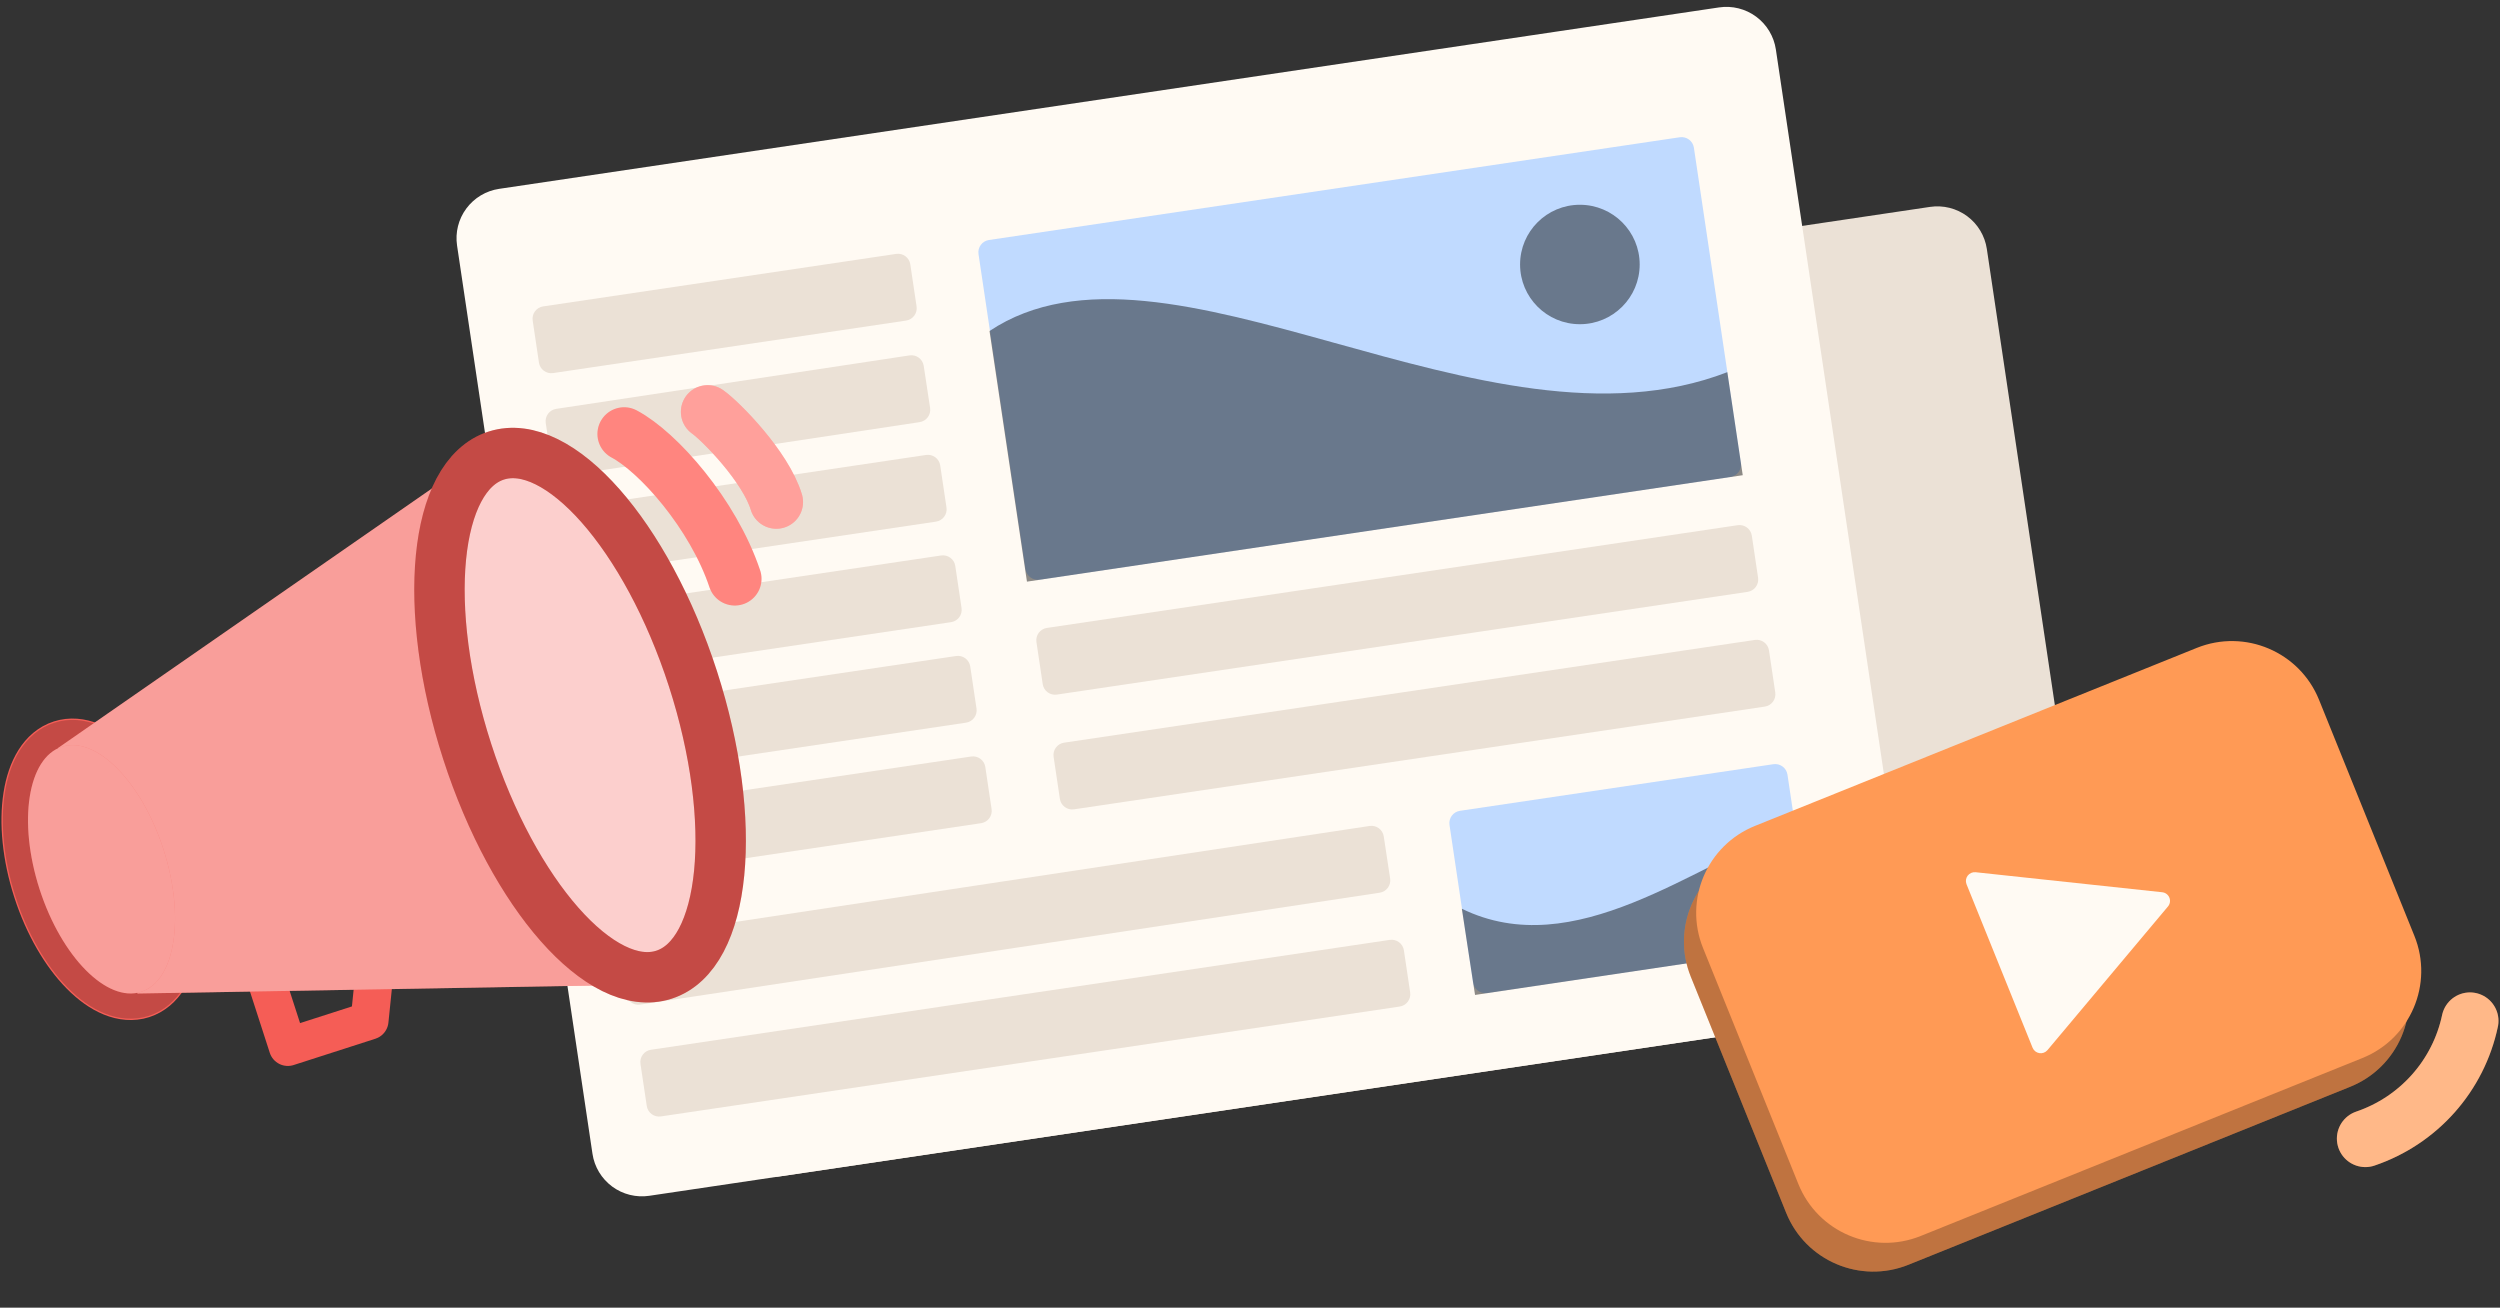
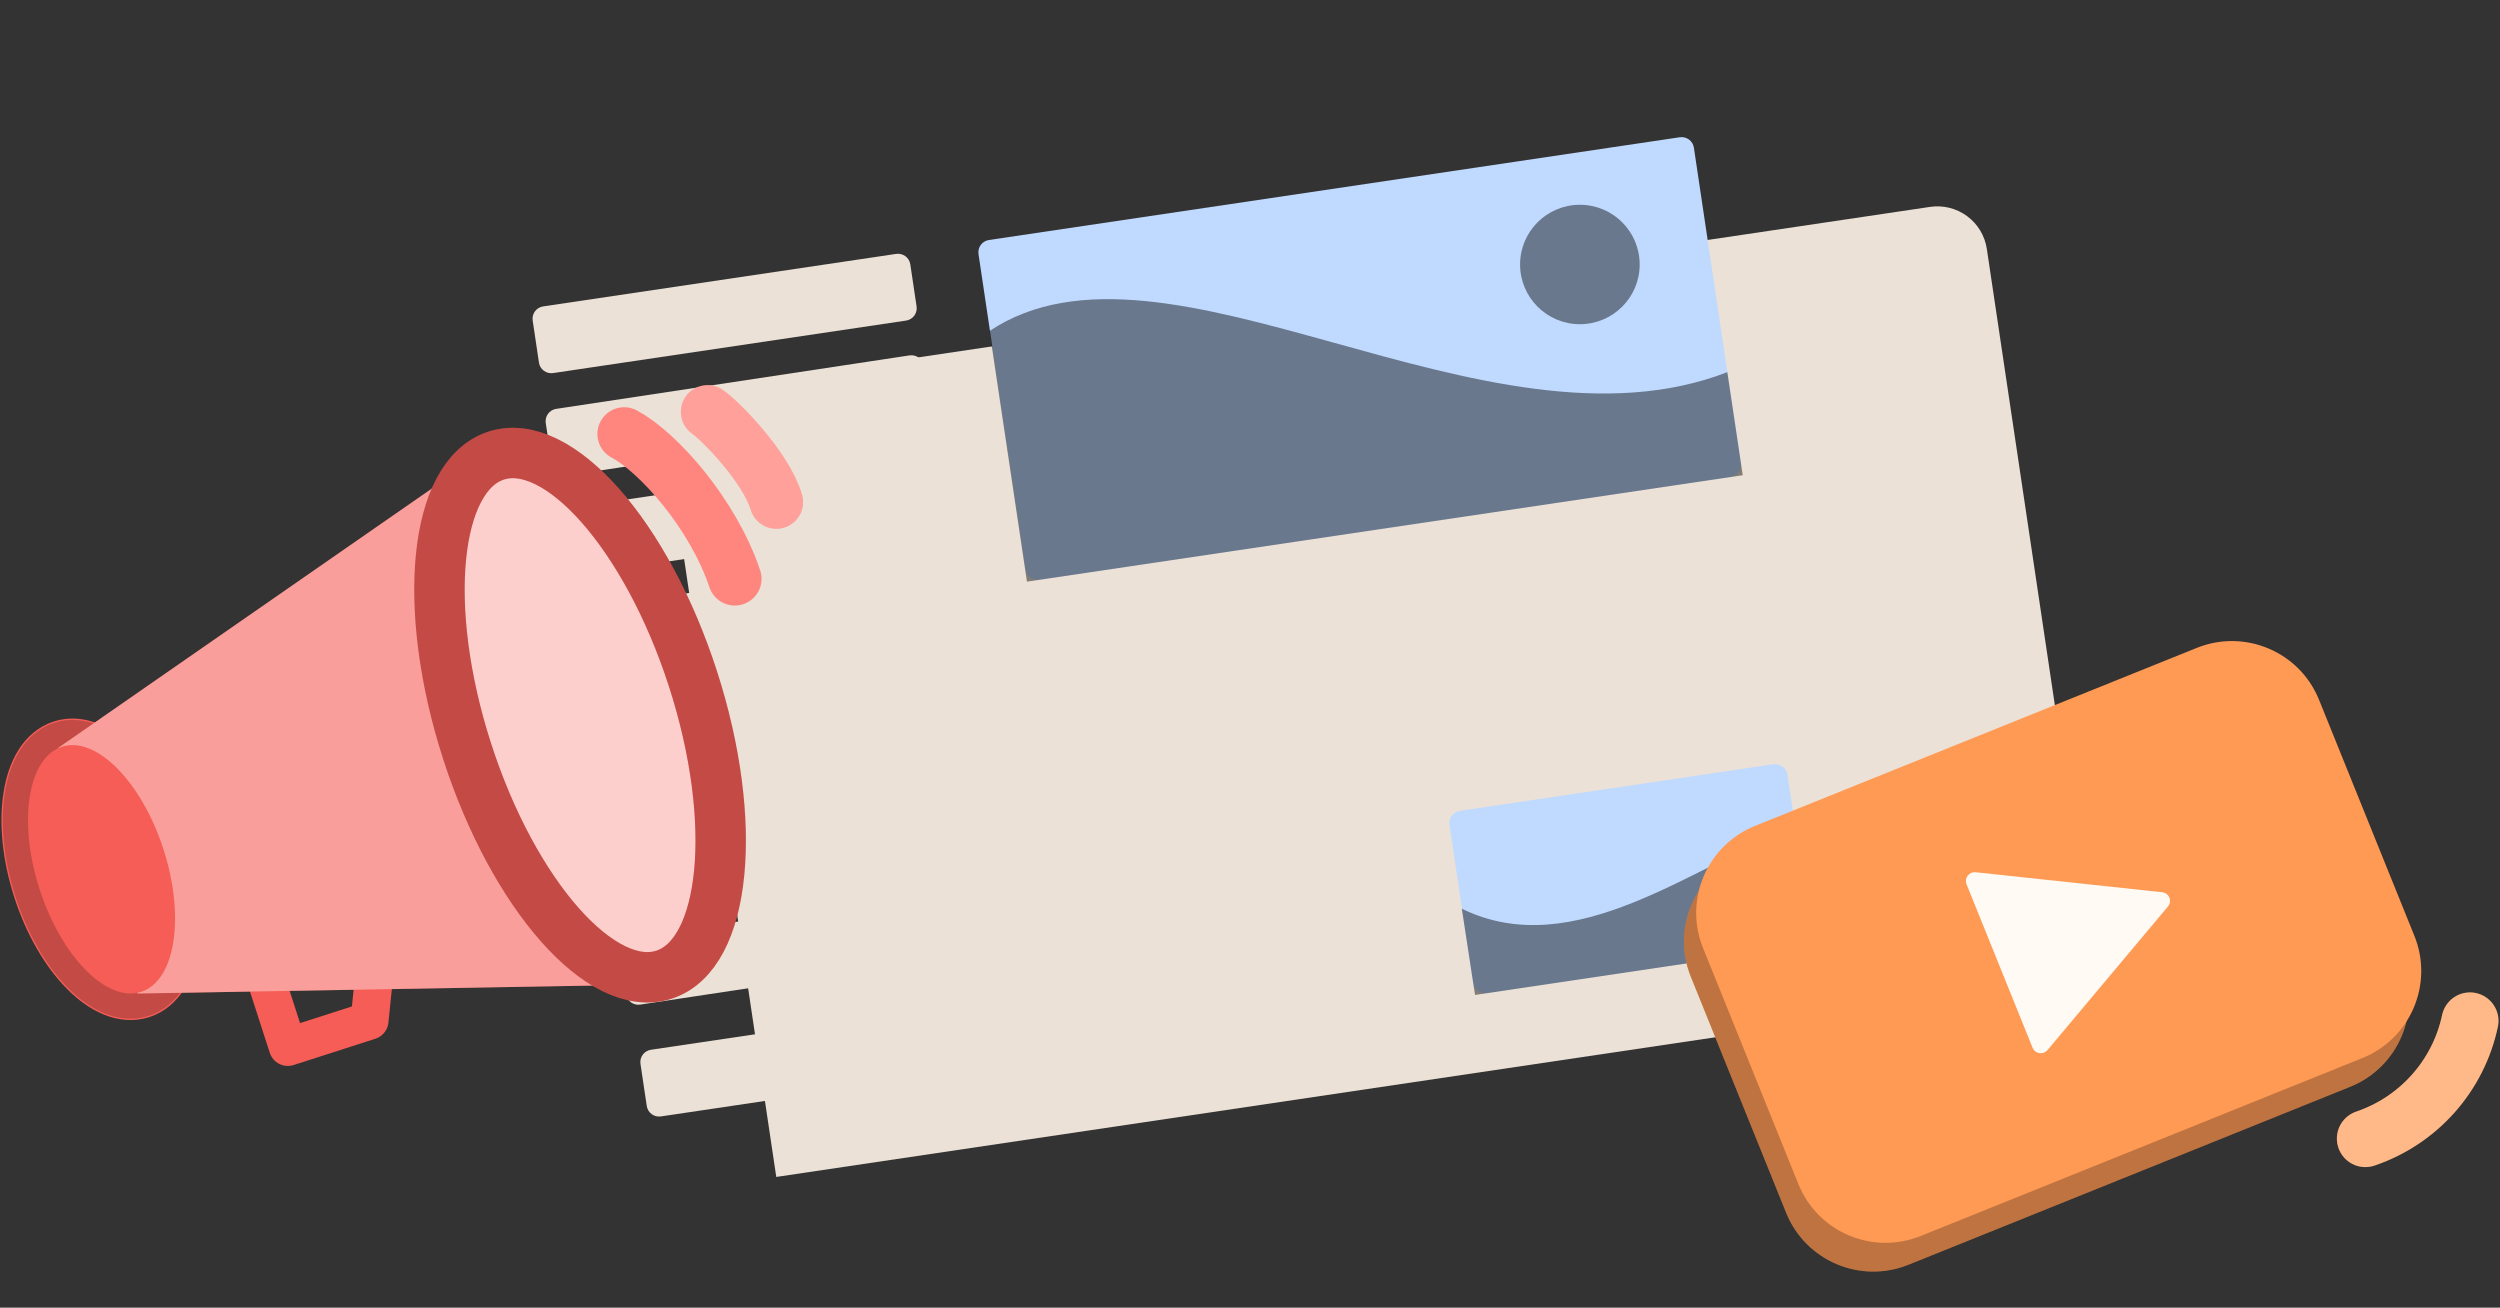
<svg xmlns="http://www.w3.org/2000/svg" width="195" height="102" viewBox="0 0 195 102" fill="none">
  <rect x="0" y="0" width="195" height="102" fill="#333333" stroke="none" />
  <path d="M153.807 77.932L60.549 91.801L51.464 30.873L150.541 16.138C151.564 15.986 152.606 16.246 153.437 16.86C154.268 17.475 154.82 18.395 154.973 19.416L162.047 66.862C162.236 68.13 162.173 69.422 161.861 70.665C161.549 71.908 160.994 73.078 160.228 74.106C159.463 75.134 158.501 76.002 157.399 76.658C156.297 77.315 155.076 77.748 153.807 77.932V77.932Z" fill="#EBE1D6" />
-   <path d="M149.688 78.543L50.645 93.272C49.622 93.424 48.58 93.165 47.749 92.55C46.918 91.935 46.365 91.016 46.213 89.994L35.651 19.155C35.498 18.134 35.758 17.094 36.374 16.264C36.99 15.434 37.91 14.882 38.933 14.73L134.085 0.579C135.108 0.426 136.15 0.686 136.981 1.301C137.812 1.916 138.364 2.835 138.517 3.857L149.654 78.547L149.688 78.543Z" fill="#FFFAF3" />
  <path d="M149.256 75.693C149.497 77.272 151.962 78.121 152.554 78.121L149.737 78.541C149.36 78.598 148.975 78.58 148.604 78.488C148.234 78.396 147.885 78.231 147.579 78.004C147.272 77.777 147.013 77.491 146.818 77.164C146.622 76.837 146.493 76.474 146.439 76.097L149.256 75.693Z" fill="#FFFAF3" />
  <path d="M81.092 45.216L134.972 37.203C135.502 37.124 135.868 36.631 135.789 36.102L132.124 11.522C132.045 10.992 131.551 10.627 131.021 10.706L77.141 18.719C76.611 18.798 76.245 19.291 76.324 19.82L79.989 44.401C80.068 44.93 80.562 45.295 81.092 45.216Z" fill="#C0DAFF" />
  <path d="M115.997 77.455L140.439 73.82C140.969 73.741 141.335 73.248 141.256 72.718L139.423 60.424C139.344 59.894 138.85 59.529 138.32 59.608L113.878 63.243C113.348 63.322 112.982 63.815 113.061 64.344L114.894 76.639C114.973 77.168 115.467 77.534 115.997 77.455Z" fill="#C0DAFF" />
  <path d="M82.435 54.178L136.314 46.165C136.845 46.086 137.21 45.593 137.131 45.064L136.642 41.781C136.563 41.251 136.069 40.886 135.539 40.965L81.659 48.978C81.129 49.057 80.763 49.55 80.842 50.079L81.332 53.362C81.411 53.892 81.904 54.257 82.435 54.178Z" fill="#EBE1D6" />
  <path d="M83.774 63.128L137.654 55.115C138.184 55.036 138.55 54.543 138.471 54.014L137.981 50.73C137.902 50.201 137.408 49.836 136.878 49.915L82.999 57.928C82.468 58.007 82.103 58.5 82.181 59.029L82.671 62.312C82.75 62.842 83.244 63.207 83.774 63.128Z" fill="#EBE1D6" />
  <path d="M49.937 78.359L107.616 69.631C108.147 69.55 108.512 69.056 108.431 68.526L107.933 65.24C107.853 64.71 107.357 64.345 106.826 64.426L49.147 73.154C48.617 73.234 48.252 73.729 48.332 74.258L48.831 77.545C48.911 78.075 49.406 78.439 49.937 78.359Z" fill="#EBE1D6" />
  <path d="M51.55 87.081L109.176 78.511C109.706 78.432 110.072 77.939 109.993 77.41L109.504 74.126C109.425 73.597 108.931 73.232 108.401 73.311L50.774 81.881C50.244 81.96 49.878 82.453 49.957 82.982L50.447 86.265C50.526 86.795 51.02 87.16 51.55 87.081Z" fill="#EBE1D6" />
  <path d="M43.141 29.1L70.676 25.005C71.206 24.926 71.572 24.433 71.493 23.903L71.004 20.62C70.925 20.091 70.431 19.726 69.901 19.804L42.366 23.899C41.836 23.978 41.47 24.471 41.549 25.001L42.038 28.284C42.117 28.813 42.611 29.178 43.141 29.1Z" fill="#EBE1D6" />
  <path d="M44.173 37.096L71.733 32.926C72.263 32.846 72.629 32.351 72.548 31.821L72.05 28.535C71.969 28.005 71.474 27.641 70.943 27.721L43.383 31.891C42.853 31.972 42.488 32.466 42.568 32.996L43.066 36.282C43.147 36.812 43.642 37.177 44.173 37.096Z" fill="#EBE1D6" />
  <path d="M45.474 44.782L73.009 40.687C73.539 40.608 73.905 40.115 73.826 39.586L73.337 36.303C73.258 35.773 72.764 35.408 72.234 35.487L44.699 39.582C44.169 39.661 43.803 40.154 43.882 40.683L44.372 43.966C44.45 44.496 44.944 44.861 45.474 44.782Z" fill="#EBE1D6" />
  <path d="M46.65 52.623L74.184 48.528C74.714 48.449 75.08 47.956 75.001 47.426L74.512 44.143C74.433 43.614 73.939 43.248 73.409 43.327L45.874 47.422C45.344 47.501 44.978 47.994 45.057 48.524L45.547 51.807C45.626 52.336 46.119 52.701 46.65 52.623Z" fill="#EBE1D6" />
  <path d="M47.816 60.463L75.351 56.368C75.881 56.289 76.247 55.796 76.168 55.267L75.679 51.984C75.6 51.455 75.106 51.089 74.576 51.168L47.041 55.263C46.511 55.342 46.145 55.835 46.224 56.364L46.714 59.648C46.792 60.177 47.286 60.542 47.816 60.463Z" fill="#EBE1D6" />
  <path d="M48.992 68.303L76.527 64.208C77.057 64.129 77.423 63.636 77.344 63.107L76.854 59.824C76.775 59.294 76.282 58.929 75.751 59.008L48.217 63.103C47.687 63.182 47.321 63.675 47.4 64.204L47.889 67.487C47.968 68.017 48.462 68.382 48.992 68.303Z" fill="#EBE1D6" />
  <g style="mix-blend-mode:overlay" opacity="0.45">
    <path d="M135.934 37.066L80.103 45.369L77.182 25.82C90.925 16.649 115.835 36.345 134.731 29.028L135.934 37.066Z" fill="black" />
  </g>
  <g style="mix-blend-mode:overlay" opacity="0.45">
    <path d="M140.048 64.49L141.414 73.677L115.053 77.606L114.022 70.881C122.809 75.17 132.051 67.501 140.048 64.49Z" fill="black" />
  </g>
  <g style="mix-blend-mode:overlay" opacity="0.45">
    <path d="M123.23 25.288C125.806 25.288 127.895 23.202 127.895 20.63C127.895 18.057 125.806 15.972 123.23 15.972C120.655 15.972 118.566 18.057 118.566 20.63C118.566 23.202 120.655 25.288 123.23 25.288Z" fill="black" />
  </g>
  <path d="M192.659 79.631C192.212 81.736 191.225 83.689 189.794 85.298C188.364 86.907 186.539 88.117 184.499 88.81" stroke="#FF9A55" stroke-width="4.446" stroke-linecap="round" stroke-linejoin="round" />
  <g style="mix-blend-mode:overlay" opacity="0.3">
    <path d="M192.659 79.631C192.212 81.736 191.225 83.689 189.794 85.298C188.364 86.907 186.539 88.117 184.499 88.81" stroke="white" stroke-width="4.446" stroke-linecap="round" stroke-linejoin="round" />
  </g>
  <path d="M170.396 52.779L135.937 66.663C132.184 68.175 130.369 72.439 131.883 76.186L139.322 94.603C140.836 98.35 145.105 100.163 148.858 98.651L183.317 84.768C187.07 83.256 188.885 78.992 187.371 75.244L179.932 56.828C178.418 53.08 174.149 51.267 170.396 52.779Z" fill="#FF9A55" />
  <g style="mix-blend-mode:overlay" opacity="0.25">
    <path d="M170.396 52.779L135.937 66.663C132.184 68.175 130.369 72.439 131.883 76.186L139.322 94.603C140.836 98.35 145.105 100.163 148.858 98.651L183.317 84.768C187.07 83.256 188.885 78.992 187.371 75.244L179.932 56.828C178.418 53.08 174.149 51.267 170.396 52.779Z" fill="black" />
  </g>
  <path d="M171.349 50.536L136.89 64.42C133.137 65.932 131.322 70.195 132.836 73.943L140.275 92.36C141.789 96.107 146.059 97.92 149.811 96.408L184.271 82.525C188.023 81.013 189.838 76.749 188.324 73.001L180.885 54.585C179.371 50.837 175.102 49.024 171.349 50.536Z" fill="#FF9A55" />
  <path d="M153.388 68.968L158.541 81.724C158.586 81.833 158.657 81.929 158.75 82.003C158.842 82.076 158.952 82.125 159.068 82.144C159.185 82.163 159.304 82.152 159.415 82.111C159.526 82.07 159.624 82.002 159.701 81.912L169.098 70.709C169.179 70.615 169.232 70.5 169.252 70.377C169.272 70.254 169.257 70.128 169.21 70.013C169.163 69.898 169.085 69.798 168.985 69.724C168.885 69.65 168.767 69.605 168.643 69.594L154.092 68.033C153.975 68.022 153.857 68.041 153.75 68.088C153.642 68.135 153.549 68.21 153.478 68.303C153.407 68.397 153.362 68.508 153.346 68.624C153.33 68.74 153.345 68.859 153.388 68.968V68.968Z" fill="#FFFAF3" />
  <path d="M11.008 77.365C13.676 76.505 14.456 71.528 12.751 66.249C11.045 60.969 7.499 57.386 4.831 58.245C2.163 59.105 1.383 64.082 3.088 69.362C4.794 74.641 8.339 78.225 11.008 77.365Z" stroke="#F55D56" stroke-width="4.141" stroke-miterlimit="10" />
  <g style="mix-blend-mode:overlay" opacity="0.2">
    <path d="M11.008 77.365C13.676 76.505 14.456 71.528 12.751 66.249C11.045 60.969 7.499 57.386 4.831 58.245C2.163 59.105 1.383 64.082 3.088 69.362C4.794 74.641 8.339 78.225 11.008 77.365Z" stroke="black" stroke-width="3.932" stroke-miterlimit="10" />
  </g>
  <path d="M28.824 79.614L22.451 81.664L19.668 73.052L29.881 69.286L28.824 79.614Z" stroke="#F55D56" stroke-width="2.96" stroke-linecap="round" stroke-linejoin="round" />
  <path d="M52.256 76.766L10.726 77.495L4.533 58.34L38.659 34.655L52.256 76.766Z" fill="#F55D56" />
  <g style="mix-blend-mode:overlay" opacity="0.4">
    <path d="M52.256 76.766L10.726 77.495L4.533 58.34L38.659 34.655L52.256 76.766Z" fill="white" />
  </g>
  <path d="M11.008 77.365C13.676 76.505 14.456 71.528 12.751 66.249C11.045 60.969 7.499 57.386 4.831 58.245C2.163 59.105 1.383 64.082 3.088 69.362C4.794 74.641 8.339 78.225 11.008 77.365Z" fill="#F55D56" />
  <g style="mix-blend-mode:overlay" opacity="0.4">
-     <path d="M11.008 77.365C13.676 76.505 14.456 71.528 12.751 66.249C11.045 60.969 7.499 57.386 4.831 58.245C2.163 59.105 1.383 64.082 3.088 69.362C4.794 74.641 8.339 78.225 11.008 77.365Z" fill="white" />
-   </g>
+     </g>
  <path d="M51.786 76.028C56.648 74.462 57.662 64.127 54.05 52.945C50.438 41.763 43.568 33.968 38.706 35.535C33.843 37.102 32.83 47.436 36.442 58.618C40.054 69.8 46.924 77.595 51.786 76.028Z" fill="#F55D56" />
  <g style="mix-blend-mode:overlay" opacity="0.7">
    <path d="M51.786 76.028C56.648 74.462 57.662 64.127 54.05 52.945C50.438 41.763 43.568 33.968 38.706 35.535C33.843 37.102 32.83 47.436 36.442 58.618C40.054 69.8 46.924 77.595 51.786 76.028Z" fill="white" />
  </g>
  <path d="M51.786 76.028C56.648 74.462 57.662 64.127 54.05 52.945C50.438 41.763 43.568 33.968 38.706 35.535C33.843 37.102 32.83 47.436 36.442 58.618C40.054 69.8 46.924 77.595 51.786 76.028Z" stroke="#F55D56" stroke-width="3.932" stroke-miterlimit="10" />
  <g style="mix-blend-mode:overlay" opacity="0.2">
    <path d="M51.786 76.028C56.648 74.462 57.662 64.127 54.05 52.945C50.438 41.763 43.568 33.968 38.706 35.535C33.843 37.102 32.83 47.436 36.442 58.618C40.054 69.8 46.924 77.595 51.786 76.028Z" stroke="black" stroke-width="3.932" stroke-miterlimit="10" />
  </g>
  <path d="M48.683 33.849C51.337 35.256 55.615 40.077 57.315 45.147" stroke="#FF7871" stroke-width="4.168" stroke-miterlimit="10" stroke-linecap="round" />
  <path d="M55.193 32.125C56.241 32.863 59.728 36.414 60.553 39.159" stroke="#FF7871" stroke-width="4.168" stroke-miterlimit="10" stroke-linecap="round" />
  <g style="mix-blend-mode:overlay" opacity="0.1">
    <path d="M48.683 33.849C51.337 35.256 55.615 40.077 57.315 45.147" stroke="white" stroke-width="4.168" stroke-miterlimit="10" stroke-linecap="round" />
  </g>
  <g style="mix-blend-mode:overlay" opacity="0.3">
    <path d="M55.193 32.125C56.241 32.863 59.728 36.414 60.553 39.159" stroke="white" stroke-width="4.168" stroke-miterlimit="10" stroke-linecap="round" />
  </g>
</svg>